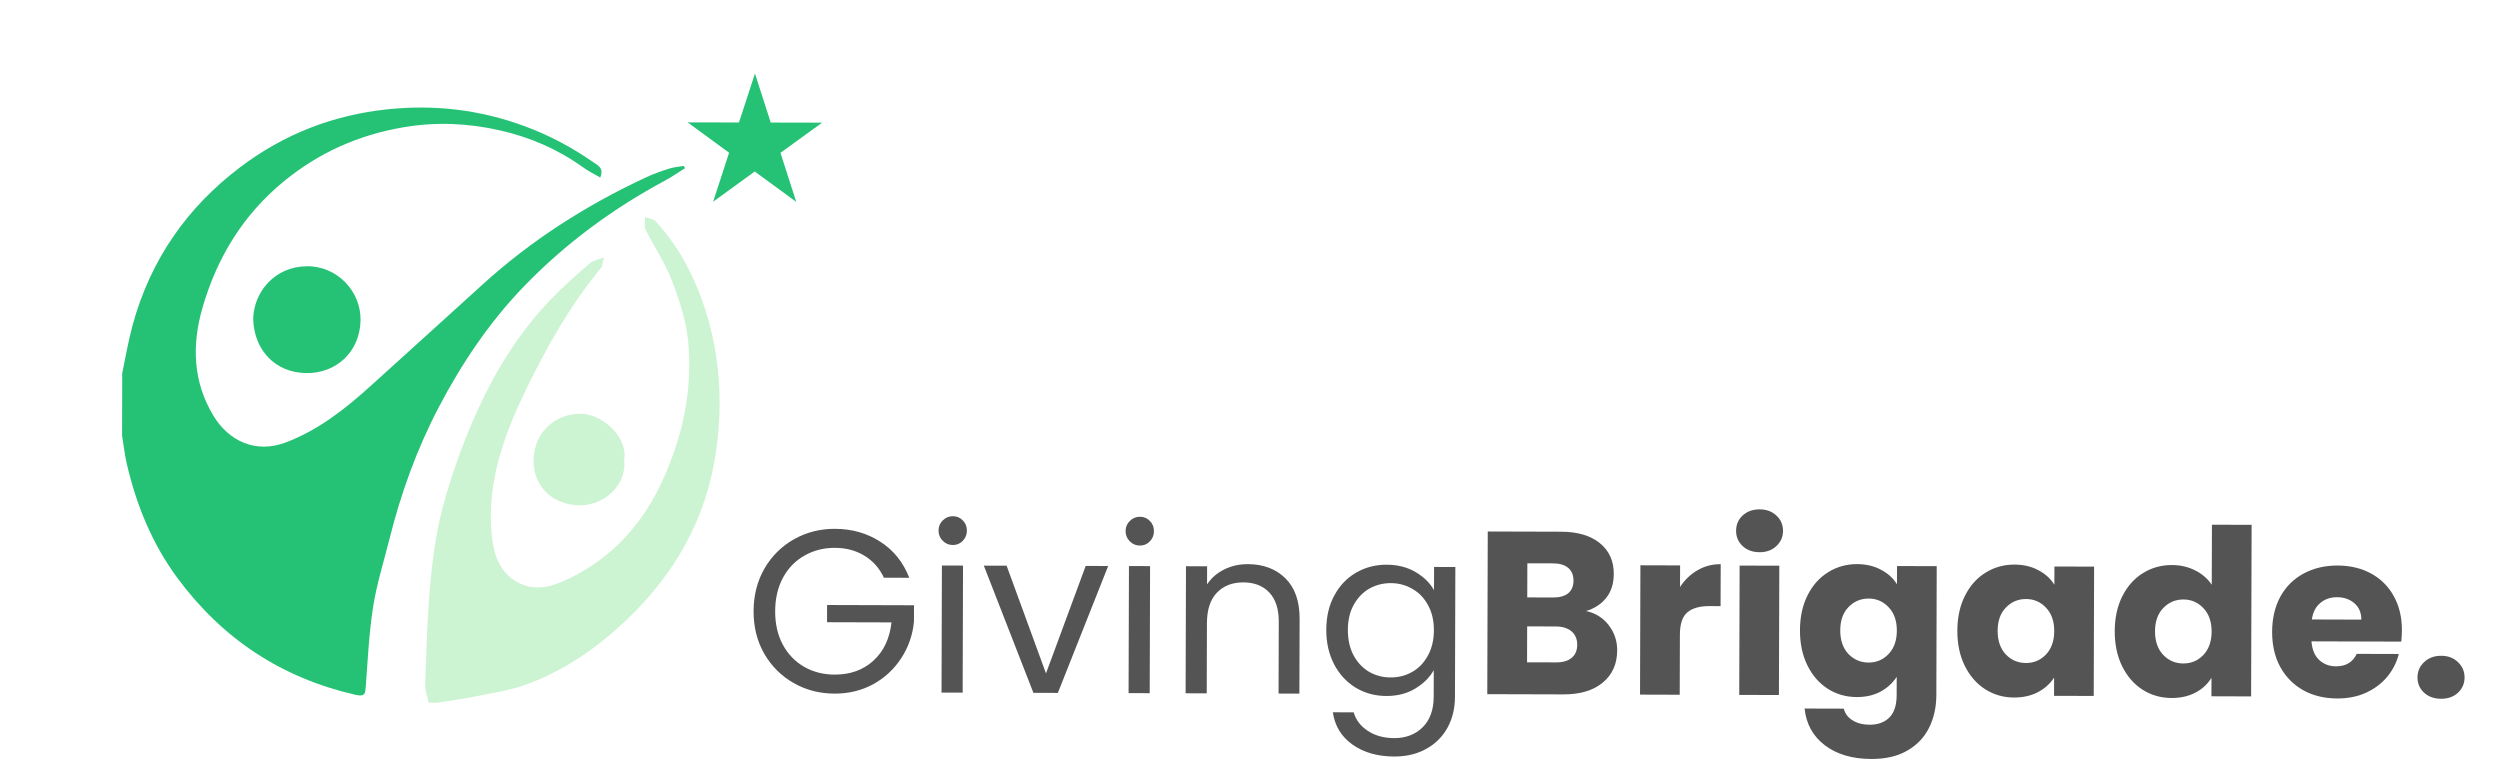
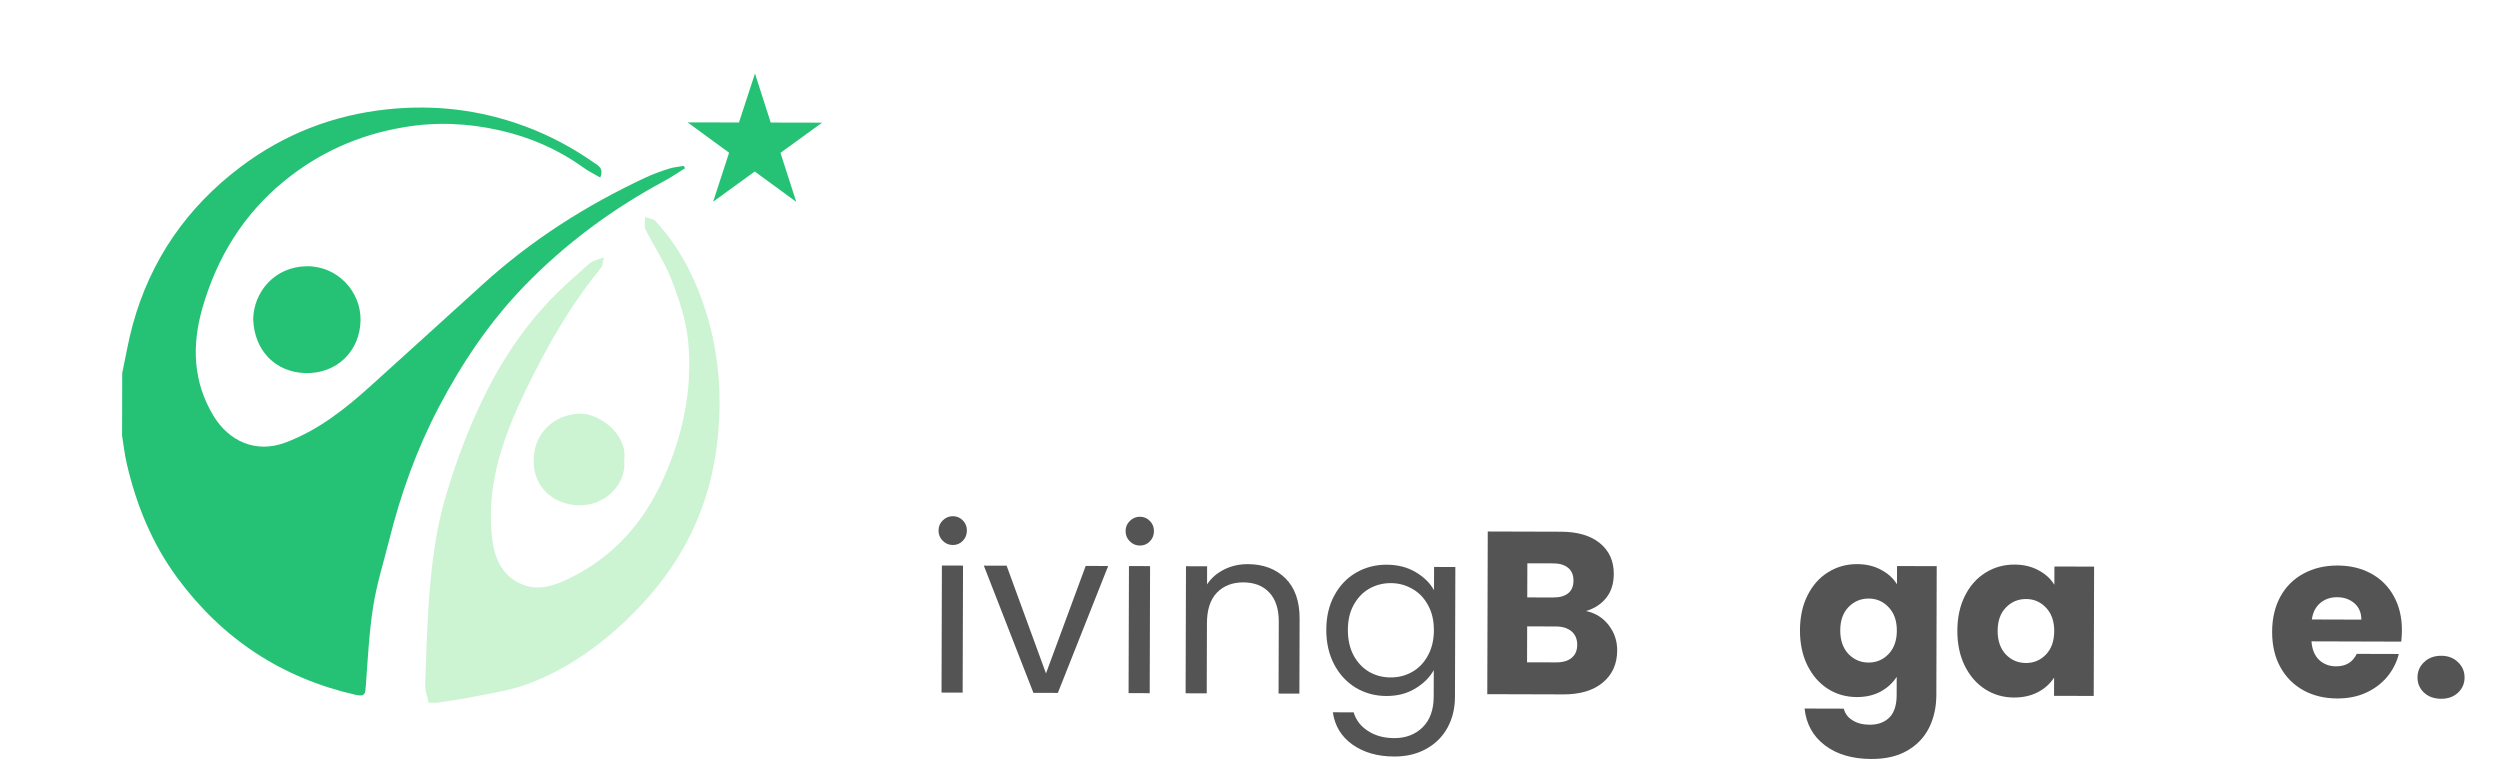
<svg xmlns="http://www.w3.org/2000/svg" width="275" height="85" viewBox="0 0 275 85">
  <g id="Group">
    <g id="g1">
      <g id="g2">
-         <path id="Path" fill="#545454" stroke="none" d="M 97.23 63.548 C 96.744 62.51 96.032 61.702 95.096 61.135 C 94.168 60.56 93.082 60.266 91.845 60.262 C 90.604 60.259 89.487 60.546 88.489 61.116 C 87.492 61.677 86.701 62.488 86.125 63.549 C 85.558 64.61 85.272 65.837 85.268 67.232 C 85.264 68.626 85.542 69.851 86.104 70.903 C 86.673 71.959 87.459 72.774 88.454 73.35 C 89.448 73.917 90.563 74.203 91.804 74.206 C 93.531 74.211 94.951 73.701 96.075 72.675 C 97.207 71.641 97.867 70.236 98.063 68.464 L 90.975 68.444 L 90.98 66.551 L 100.542 66.579 L 100.536 68.372 C 100.399 69.832 99.935 71.172 99.147 72.385 C 98.355 73.603 97.323 74.563 96.051 75.265 C 94.775 75.958 93.358 76.302 91.798 76.298 C 90.146 76.293 88.645 75.903 87.286 75.123 C 85.927 74.347 84.852 73.269 84.059 71.893 C 83.274 70.521 82.889 68.964 82.894 67.225 C 82.899 65.49 83.294 63.931 84.086 62.547 C 84.887 61.168 85.969 60.092 87.333 59.32 C 88.696 58.552 90.2 58.166 91.851 58.171 C 93.731 58.176 95.394 58.654 96.844 59.597 C 98.302 60.53 99.36 61.853 100.019 63.557 Z M 97.23 63.548" />
-       </g>
+         </g>
    </g>
  </g>
  <g id="g3">
    <g id="g4">
      <g id="g5">
        <path id="path1" fill="#545454" stroke="none" d="M 104.811 59.952 C 104.379 59.951 104.006 59.796 103.7 59.484 C 103.39 59.176 103.237 58.798 103.238 58.354 C 103.24 57.914 103.394 57.541 103.706 57.243 C 104.014 56.937 104.388 56.78 104.82 56.781 C 105.252 56.783 105.616 56.941 105.914 57.249 C 106.212 57.549 106.36 57.923 106.359 58.363 C 106.358 58.807 106.207 59.184 105.908 59.49 C 105.608 59.801 105.242 59.953 104.811 59.952 Z M 105.933 62.213 L 105.892 76.19 L 103.568 76.183 L 103.609 62.206 Z M 105.933 62.213" />
      </g>
    </g>
  </g>
  <g id="g6">
    <g id="g7">
      <g id="g8">
        <path id="path2" fill="#545454" stroke="none" d="M 115.059 74.075 L 119.426 62.252 L 121.899 62.26 L 116.364 76.22 L 113.675 76.213 L 108.221 62.219 L 110.728 62.227 Z M 115.059 74.075" />
      </g>
    </g>
  </g>
  <g id="g9">
    <g id="g10">
      <g id="g11">
        <path id="path3" fill="#545454" stroke="none" d="M 125.387 60.012 C 124.955 60.011 124.582 59.856 124.276 59.544 C 123.966 59.236 123.813 58.858 123.815 58.414 C 123.816 57.974 123.971 57.601 124.283 57.303 C 124.591 56.997 124.965 56.84 125.396 56.842 C 125.828 56.843 126.193 57.002 126.491 57.31 C 126.788 57.609 126.937 57.983 126.935 58.423 C 126.934 58.867 126.784 59.244 126.484 59.551 C 126.184 59.861 125.819 60.013 125.387 60.012 Z M 126.509 62.273 L 126.468 76.25 L 124.144 76.243 L 124.185 62.266 Z M 126.509 62.273" />
      </g>
    </g>
  </g>
  <g id="g12">
    <g id="g13">
      <g id="g14">
        <path id="path4" fill="#545454" stroke="none" d="M 137.264 62.056 C 138.966 62.061 140.342 62.579 141.393 63.611 C 142.44 64.644 142.963 66.131 142.957 68.065 L 142.933 76.298 L 140.642 76.292 L 140.665 68.39 C 140.669 66.996 140.324 65.928 139.629 65.183 C 138.934 64.443 137.98 64.066 136.777 64.063 C 135.557 64.059 134.585 64.438 133.852 65.2 C 133.128 65.961 132.767 67.08 132.763 68.55 L 132.741 76.268 L 130.417 76.262 L 130.458 62.285 L 132.782 62.291 L 132.776 64.283 C 133.243 63.579 133.867 63.033 134.656 62.646 C 135.442 62.249 136.31 62.053 137.264 62.056 Z M 137.264 62.056" />
      </g>
    </g>
  </g>
  <g id="g15">
    <g id="g16">
      <g id="g17">
        <path id="path5" fill="#545454" stroke="none" d="M 152.537 62.117 C 153.74 62.12 154.798 62.389 155.705 62.923 C 156.62 63.457 157.299 64.123 157.741 64.921 L 157.748 62.365 L 160.089 62.371 L 160.047 76.647 C 160.043 77.93 159.766 79.062 159.224 80.048 C 158.677 81.042 157.895 81.82 156.876 82.382 C 155.866 82.943 154.691 83.222 153.355 83.218 C 151.516 83.212 149.986 82.768 148.76 81.893 C 147.543 81.026 146.828 79.845 146.613 78.351 L 148.903 78.358 C 149.154 79.209 149.679 79.891 150.474 80.404 C 151.27 80.925 152.232 81.189 153.361 81.193 C 154.63 81.196 155.673 80.801 156.485 80.007 C 157.292 79.212 157.702 78.089 157.706 76.64 L 157.715 73.719 C 157.248 74.539 156.557 75.218 155.651 75.755 C 154.753 76.296 153.698 76.562 152.494 76.559 C 151.253 76.555 150.126 76.249 149.111 75.636 C 148.104 75.015 147.314 74.153 146.744 73.056 C 146.171 71.95 145.888 70.688 145.892 69.269 C 145.896 67.841 146.186 66.593 146.766 65.52 C 147.342 64.438 148.137 63.598 149.148 63.003 C 150.166 62.409 151.296 62.113 152.537 62.117 Z M 157.728 69.337 C 157.731 68.274 157.518 67.356 157.089 66.579 C 156.668 65.793 156.097 65.194 155.367 64.781 C 154.647 64.36 153.859 64.146 152.995 64.143 C 152.132 64.141 151.339 64.346 150.62 64.751 C 149.909 65.159 149.339 65.755 148.905 66.538 C 148.479 67.313 148.269 68.226 148.266 69.276 C 148.263 70.35 148.468 71.285 148.889 72.083 C 149.318 72.873 149.885 73.476 150.593 73.897 C 151.31 74.31 152.102 74.516 152.965 74.518 C 153.828 74.521 154.617 74.32 155.341 73.911 C 156.072 73.494 156.647 72.894 157.072 72.107 C 157.506 71.311 157.725 70.391 157.728 69.337 Z M 157.728 69.337" />
      </g>
    </g>
  </g>
  <g id="g18">
    <g id="g19">
      <g id="g20">
        <path id="path6" fill="#545454" stroke="none" d="M 174.467 67.211 C 175.504 67.438 176.333 67.955 176.953 68.762 C 177.581 69.573 177.894 70.499 177.891 71.537 C 177.887 73.031 177.356 74.216 176.304 75.085 C 175.259 75.957 173.81 76.389 171.951 76.383 L 163.601 76.359 L 163.653 58.464 L 171.721 58.488 C 173.534 58.493 174.956 58.912 175.983 59.745 C 177.01 60.578 177.521 61.709 177.517 63.136 C 177.514 64.199 177.233 65.078 176.679 65.773 C 176.121 66.461 175.385 66.94 174.467 67.211 Z M 167.998 65.715 L 170.853 65.723 C 171.558 65.725 172.107 65.573 172.498 65.263 C 172.885 64.945 173.081 64.48 173.083 63.87 C 173.085 63.264 172.891 62.799 172.506 62.474 C 172.117 62.141 171.569 61.973 170.864 61.971 L 168.009 61.963 Z M 171.181 72.862 C 171.911 72.864 172.476 72.7 172.875 72.369 C 173.283 72.038 173.492 71.557 173.494 70.926 C 173.496 70.296 173.285 69.805 172.867 69.447 C 172.445 69.093 171.873 68.913 171.142 68.911 L 167.988 68.902 L 167.977 72.853 Z M 171.181 72.862" />
      </g>
    </g>
  </g>
  <g id="g21">
    <g id="g22">
      <g id="g23">
-         <path id="path7" fill="#545454" stroke="none" d="M 184.804 64.569 C 185.313 63.786 185.953 63.173 186.718 62.732 C 187.483 62.282 188.335 62.056 189.277 62.059 L 189.263 66.673 L 188.051 66.67 C 186.964 66.667 186.15 66.897 185.609 67.36 C 185.064 67.823 184.792 68.644 184.789 69.814 L 184.769 76.421 L 180.404 76.408 L 180.445 62.182 L 184.811 62.195 Z M 184.804 64.569" />
-       </g>
+         </g>
    </g>
  </g>
  <g id="g24">
    <g id="g25">
      <g id="g26">
-         <path id="path8" fill="#545454" stroke="none" d="M 193.554 60.743 C 192.79 60.741 192.164 60.515 191.68 60.057 C 191.204 59.603 190.969 59.051 190.971 58.395 C 190.973 57.71 191.211 57.147 191.69 56.704 C 192.176 56.253 192.804 56.027 193.567 56.029 C 194.319 56.031 194.932 56.261 195.408 56.715 C 195.892 57.16 196.135 57.725 196.133 58.41 C 196.131 59.066 195.885 59.617 195.398 60.068 C 194.92 60.523 194.305 60.745 193.554 60.743 Z M 195.724 62.227 L 195.682 76.453 L 191.316 76.44 L 191.358 62.214 Z M 195.724 62.227" />
-       </g>
+         </g>
    </g>
  </g>
  <g id="g27">
    <g id="g28">
      <g id="g29">
        <path id="path9" fill="#545454" stroke="none" d="M 204.292 62.053 C 205.288 62.056 206.159 62.266 206.913 62.675 C 207.675 63.075 208.259 63.608 208.668 64.273 L 208.674 62.265 L 213.039 62.278 L 212.998 76.47 C 212.994 77.786 212.729 78.976 212.207 80.037 C 211.681 81.098 210.89 81.934 209.826 82.553 C 208.762 83.181 207.437 83.492 205.856 83.488 C 203.752 83.482 202.044 82.979 200.731 81.979 C 199.427 80.987 198.684 79.641 198.502 77.939 L 202.818 77.951 C 202.949 78.491 203.267 78.919 203.777 79.232 C 204.282 79.553 204.912 79.717 205.668 79.719 C 206.564 79.722 207.279 79.462 207.811 78.945 C 208.352 78.424 208.629 77.595 208.632 76.458 L 208.638 74.449 C 208.213 75.112 207.626 75.654 206.874 76.071 C 206.117 76.479 205.245 76.68 204.249 76.677 C 203.075 76.674 202.013 76.372 201.064 75.771 C 200.112 75.163 199.363 74.302 198.814 73.192 C 198.262 72.074 197.992 70.782 197.996 69.322 C 198 67.861 198.278 66.579 198.837 65.473 C 199.392 64.371 200.146 63.526 201.102 62.94 C 202.054 62.345 203.117 62.049 204.292 62.053 Z M 208.653 69.37 C 208.656 68.286 208.351 67.426 207.747 66.794 C 207.152 66.161 206.422 65.844 205.559 65.841 C 204.683 65.839 203.94 66.152 203.332 66.781 C 202.732 67.402 202.431 68.252 202.428 69.335 C 202.425 70.422 202.721 71.286 203.317 71.927 C 203.921 72.559 204.663 72.877 205.538 72.88 C 206.402 72.882 207.133 72.577 207.732 71.956 C 208.34 71.327 208.65 70.465 208.653 69.37 Z M 208.653 69.37" />
      </g>
    </g>
  </g>
  <g id="g30">
    <g id="g31">
      <g id="g32">
        <path id="path10" fill="#545454" stroke="none" d="M 215.308 69.372 C 215.313 67.912 215.59 66.63 216.15 65.524 C 216.705 64.421 217.459 63.577 218.415 62.991 C 219.367 62.396 220.43 62.1 221.605 62.104 C 222.601 62.106 223.471 62.316 224.226 62.725 C 224.988 63.126 225.572 63.659 225.98 64.324 L 225.986 62.316 L 230.352 62.328 L 230.31 76.554 L 225.945 76.542 L 225.951 74.533 C 225.525 75.196 224.934 75.734 224.17 76.138 C 223.413 76.534 222.533 76.731 221.528 76.728 C 220.375 76.724 219.326 76.423 218.377 75.822 C 217.424 75.214 216.676 74.352 216.127 73.243 C 215.574 72.125 215.304 70.833 215.308 69.372 Z M 225.965 69.42 C 225.969 68.337 225.664 67.477 225.06 66.845 C 224.464 66.212 223.735 65.895 222.872 65.892 C 221.996 65.889 221.252 66.203 220.644 66.832 C 220.045 67.452 219.744 68.302 219.741 69.385 C 219.737 70.473 220.034 71.337 220.629 71.978 C 221.233 72.61 221.975 72.928 222.851 72.93 C 223.714 72.933 224.445 72.628 225.045 72.007 C 225.653 71.378 225.962 70.516 225.965 69.42 Z M 225.965 69.42" />
      </g>
    </g>
  </g>
  <g id="g33">
    <g id="g34">
      <g id="g35">
-         <path id="path11" fill="#545454" stroke="none" d="M 232.621 69.423 C 232.625 67.962 232.903 66.681 233.462 65.574 C 234.018 64.472 234.771 63.628 235.727 63.041 C 236.68 62.446 237.743 62.151 238.917 62.154 C 239.847 62.157 240.697 62.355 241.472 62.743 C 242.243 63.135 242.851 63.66 243.293 64.325 L 243.313 57.718 L 247.678 57.731 L 247.623 76.605 L 243.257 76.592 L 243.263 74.551 C 242.85 75.238 242.264 75.784 241.499 76.189 C 240.742 76.585 239.87 76.782 238.874 76.779 C 237.7 76.775 236.638 76.473 235.69 75.873 C 234.737 75.264 233.988 74.403 233.44 73.293 C 232.887 72.175 232.617 70.884 232.621 69.423 Z M 243.278 69.471 C 243.281 68.388 242.977 67.528 242.373 66.895 C 241.777 66.263 241.047 65.945 240.184 65.943 C 239.309 65.94 238.565 66.253 237.957 66.882 C 237.358 67.503 237.056 68.353 237.053 69.436 C 237.05 70.523 237.346 71.388 237.942 72.028 C 238.546 72.661 239.288 72.978 240.164 72.981 C 241.027 72.984 241.758 72.679 242.358 72.058 C 242.965 71.429 243.275 70.567 243.278 69.471 Z M 243.278 69.471" />
-       </g>
+         </g>
    </g>
  </g>
  <g id="g36">
    <g id="g37">
      <g id="g38">
        <path id="path12" fill="#545454" stroke="none" d="M 264.21 69.317 C 264.209 69.715 264.183 70.138 264.14 70.578 L 254.263 70.549 C 254.327 71.437 254.607 72.119 255.104 72.593 C 255.609 73.06 256.231 73.294 256.961 73.296 C 258.044 73.299 258.805 72.845 259.239 71.925 L 263.87 71.938 C 263.635 72.867 263.205 73.708 262.585 74.458 C 261.96 75.199 261.178 75.782 260.239 76.21 C 259.308 76.631 258.262 76.835 257.1 76.832 C 255.706 76.828 254.466 76.534 253.384 75.941 C 252.299 75.341 251.45 74.487 250.835 73.378 C 250.229 72.272 249.929 70.976 249.934 69.49 C 249.938 68.021 250.241 66.732 250.841 65.625 C 251.451 64.523 252.3 63.679 253.389 63.093 C 254.486 62.499 255.736 62.204 257.143 62.208 C 258.525 62.212 259.748 62.506 260.809 63.082 C 261.878 63.662 262.714 64.49 263.308 65.562 C 263.911 66.639 264.214 67.889 264.21 69.317 Z M 259.748 68.158 C 259.75 67.407 259.495 66.809 258.99 66.363 C 258.481 65.922 257.846 65.696 257.083 65.693 C 256.352 65.691 255.729 65.905 255.222 66.335 C 254.723 66.757 254.414 67.358 254.303 68.142 Z M 259.748 68.158" />
      </g>
    </g>
  </g>
  <g id="g39">
    <g id="g40">
      <g id="g41">
        <path id="path13" fill="#545454" stroke="none" d="M 268.524 76.866 C 267.76 76.863 267.134 76.642 266.65 76.196 C 266.161 75.742 265.922 75.181 265.924 74.517 C 265.926 73.845 266.169 73.281 266.66 72.826 C 267.147 72.363 267.774 72.132 268.537 72.135 C 269.289 72.137 269.902 72.371 270.378 72.837 C 270.862 73.295 271.105 73.86 271.103 74.533 C 271.101 75.197 270.855 75.756 270.368 76.207 C 269.89 76.65 269.275 76.868 268.524 76.866 Z M 268.524 76.866" />
      </g>
    </g>
  </g>
  <path id="path14" fill="#25c276" stroke="none" d="M 13.443 41.05 C 13.824 39.271 14.119 37.473 14.598 35.722 C 16.557 28.594 20.553 22.825 26.426 18.388 C 31.234 14.757 36.639 12.648 42.646 12.021 C 47.828 11.482 52.822 12.075 57.712 13.88 C 60.416 14.876 62.911 16.209 65.26 17.84 C 65.735 18.171 66.461 18.451 66.027 19.531 C 65.344 19.132 64.693 18.813 64.116 18.395 C 61.352 16.406 58.267 15.083 54.981 14.338 C 51.499 13.552 48 13.384 44.389 14 C 39.45 14.838 35.11 16.777 31.266 19.914 C 26.761 23.589 23.859 28.335 22.265 33.885 C 21.093 37.968 21.222 41.994 23.472 45.722 C 25.147 48.495 28.098 49.927 31.423 48.673 C 35.059 47.299 38.014 44.948 40.844 42.386 C 44.909 38.695 48.994 35.024 53.051 31.325 C 58.423 26.431 64.472 22.583 71.03 19.522 C 71.852 19.139 72.713 18.83 73.574 18.557 C 74.1 18.386 74.67 18.348 75.22 18.247 C 75.263 18.333 75.31 18.42 75.353 18.502 C 74.618 18.96 73.902 19.461 73.139 19.872 C 67.41 22.951 62.248 26.745 57.698 31.437 C 53.848 35.411 50.821 39.929 48.273 44.778 C 45.856 49.384 44.097 54.266 42.833 59.323 C 42.215 61.784 41.444 64.217 41.05 66.714 C 40.596 69.596 40.456 72.53 40.241 75.444 C 40.181 76.269 40.192 76.677 39.096 76.427 C 30.978 74.571 24.479 70.288 19.525 63.592 C 16.737 59.819 15.014 55.586 13.955 51.051 C 13.714 50.021 13.599 48.96 13.428 47.915 C 13.433 45.626 13.438 43.336 13.443 41.05 Z M 13.443 41.05" />
  <path id="path15" fill="#ccf3d2" stroke="none" d="M 47.15 77.297 C 47.018 76.629 46.744 75.957 46.769 75.297 C 46.919 71.452 46.998 67.595 47.372 63.771 C 47.657 60.841 48.1 57.881 48.903 55.055 C 49.869 51.651 51.094 48.292 52.558 45.074 C 54.567 40.664 57.137 36.546 60.506 33.018 C 61.888 31.572 63.407 30.255 64.91 28.931 C 65.233 28.649 65.744 28.583 66.428 28.314 C 66.277 28.91 66.288 29.252 66.127 29.448 C 62.756 33.537 60.154 38.119 57.857 42.859 C 55.454 47.826 53.562 52.991 54.072 58.656 C 54.275 60.895 54.895 63.1 57.202 64.181 C 59.132 65.092 60.964 64.437 62.734 63.568 C 67.471 61.238 70.755 57.541 72.926 52.758 C 75.112 47.936 76.196 42.879 75.704 37.615 C 75.489 35.321 74.74 33.025 73.908 30.852 C 73.166 28.902 71.949 27.14 71.014 25.256 C 70.83 24.883 70.969 24.349 70.962 23.885 C 71.355 24.032 71.865 24.064 72.116 24.336 C 74.483 26.91 76.145 29.937 77.289 33.2 C 79.159 38.526 79.567 44.006 78.769 49.617 C 77.708 57.101 74.191 63.22 68.776 68.326 C 65.6 71.32 62.032 73.779 57.924 75.282 C 56.088 75.954 54.104 76.232 52.175 76.629 C 50.815 76.904 49.436 77.078 48.065 77.299 C 47.759 77.298 47.456 77.298 47.15 77.297 Z M 47.15 77.297" />
  <path id="path16" fill="#25c276" stroke="none" d="M 27.851 35.099 C 27.912 32.107 30.216 29.327 33.743 29.287 C 37.121 29.252 39.715 32.073 39.661 35.231 C 39.599 38.683 36.989 41.132 33.592 41.039 C 30.293 40.949 27.961 38.564 27.851 35.099 Z M 27.851 35.099" />
  <path id="path17" fill="#ccf3d2" stroke="none" d="M 68.665 50.62 C 68.958 53.319 66.474 55.666 63.666 55.582 C 60.76 55.497 58.679 53.505 58.697 50.657 C 58.711 47.708 60.868 45.607 63.731 45.507 C 65.978 45.426 69.072 47.84 68.665 50.62 Z M 68.665 50.62" />
  <path id="path18" fill="#25c276" stroke="none" d="M 83.047 8.087 L 84.779 13.48 L 90.431 13.492 L 85.852 16.813 L 87.588 22.209 L 83.023 18.865 L 78.444 22.189 L 80.2 16.8 L 75.635 13.46 L 81.287 13.472 Z M 83.047 8.087" />
</svg>